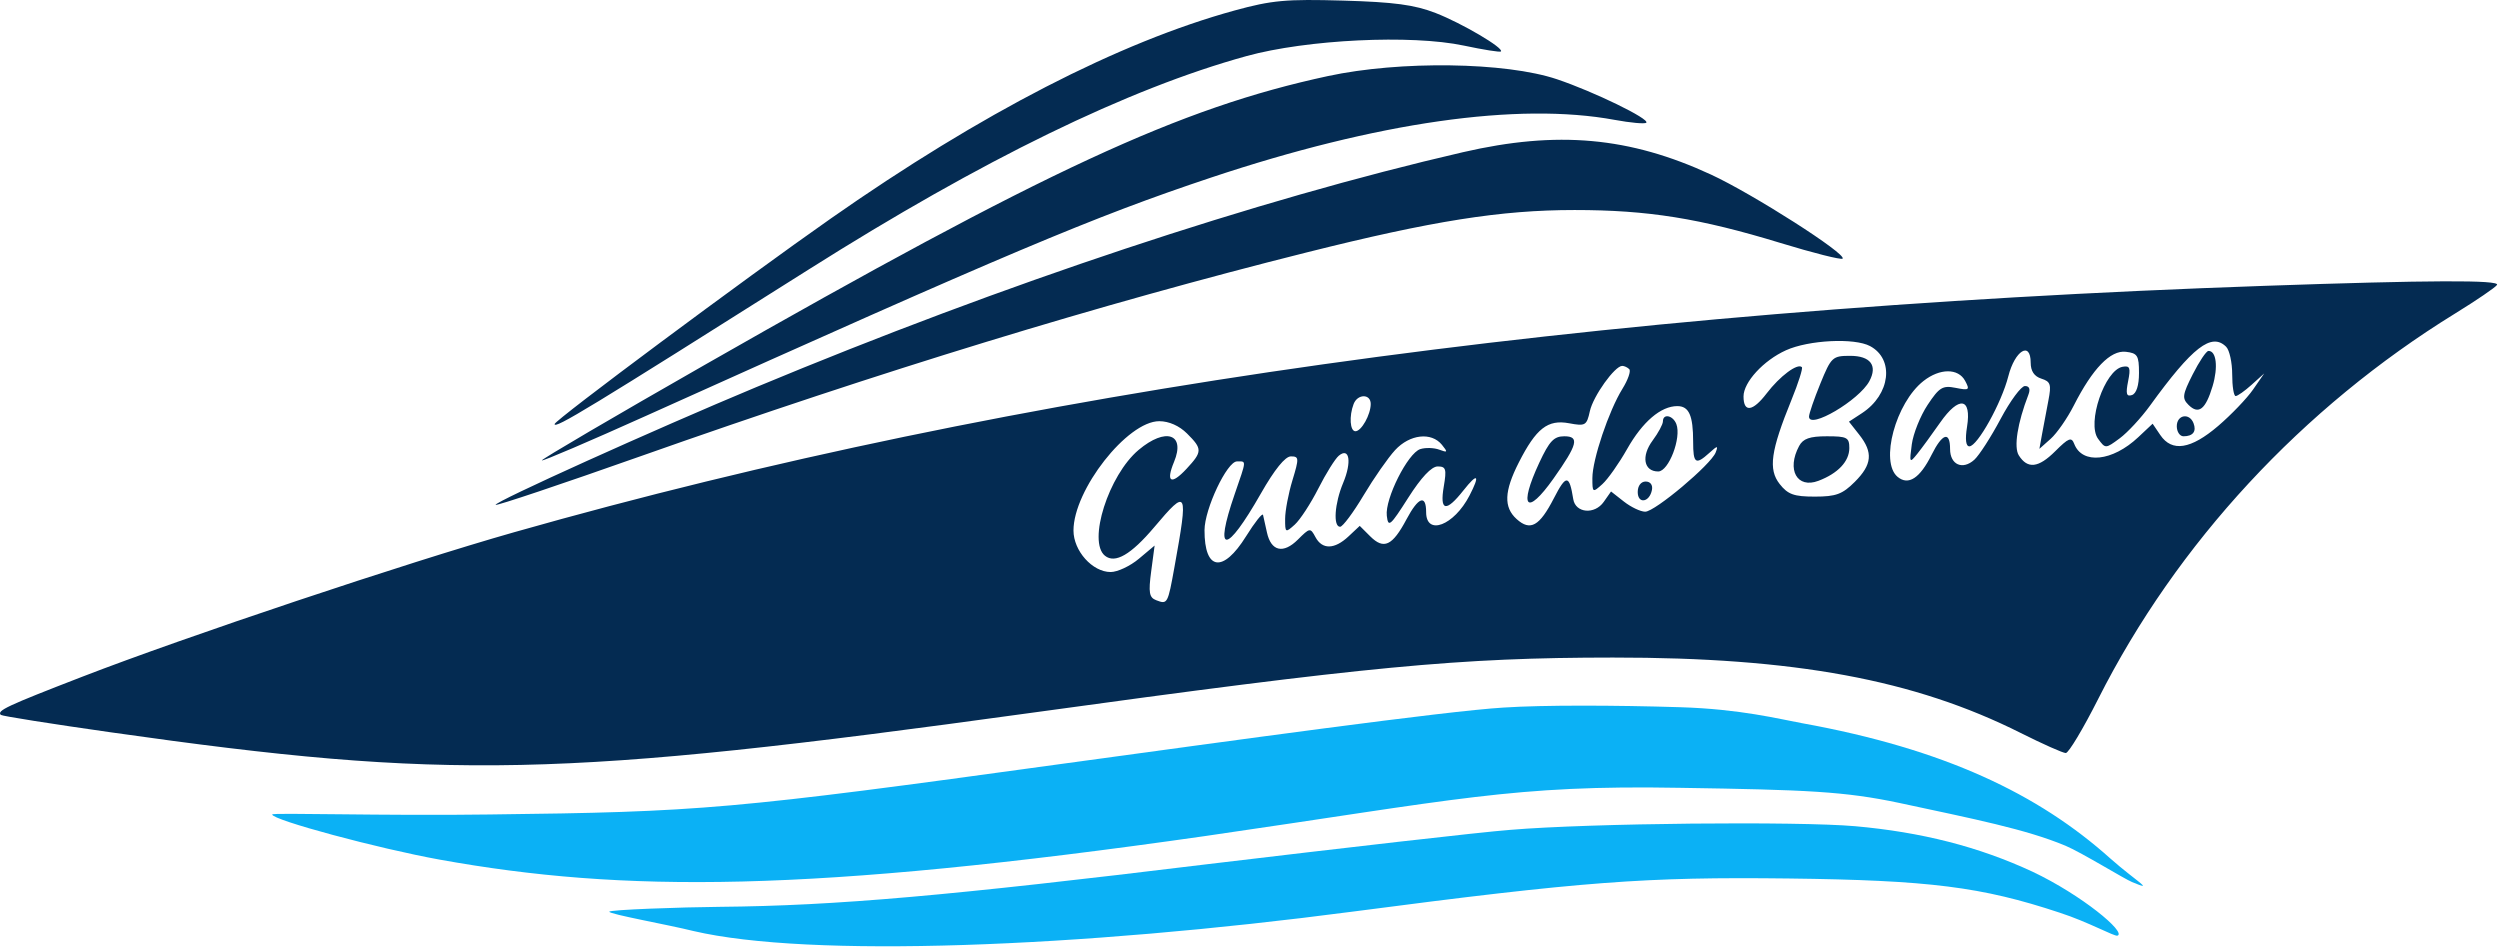
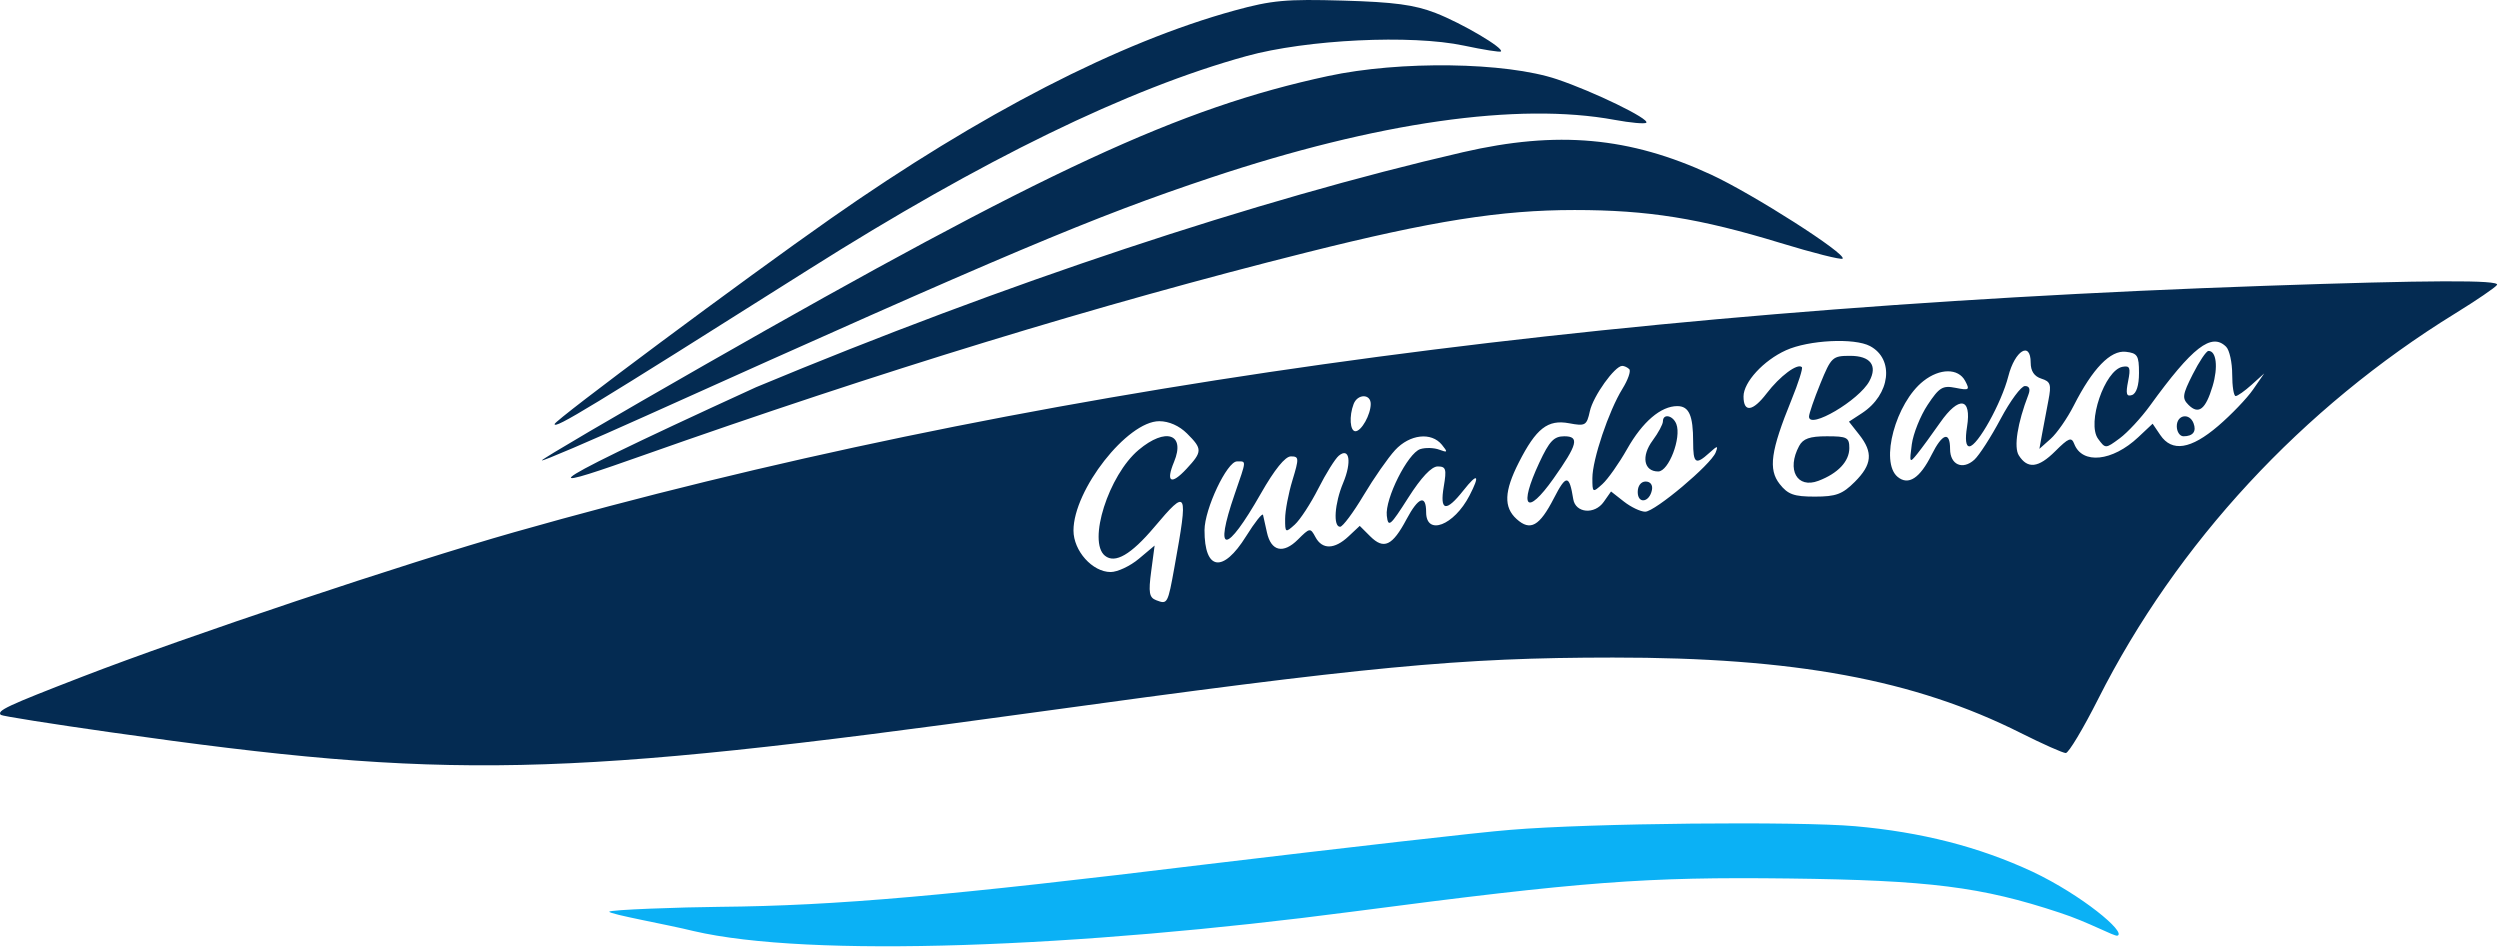
<svg xmlns="http://www.w3.org/2000/svg" width="496" height="188" viewBox="0 0 496 188" fill="none">
-   <path fill-rule="evenodd" clip-rule="evenodd" d="M244.964 2.075C222.059 8.364 194.656 22.477 164.892 43.315C147.786 55.291 110.029 83.385 110.029 84.136C110.029 85.165 116.733 81.086 160.504 53.429C194.924 31.68 223.813 17.602 247.315 11.124C259.273 7.83 280 6.831 290.442 9.048C294.29 9.865 297.592 10.389 297.78 10.215C298.471 9.572 290.043 4.606 284.825 2.581C280.623 0.95 276.605 0.411 266.453 0.118C255.178 -0.208 252.336 0.051 244.964 2.075ZM263.455 15.094C234.051 21.426 207.663 33.655 139.839 72.382C121.877 82.638 107.324 91.173 107.499 91.349C107.675 91.523 116.973 87.544 128.164 82.507C199.976 50.179 217.099 42.959 240.287 35.227C273.246 24.237 301.169 20.245 320.341 23.782C323.52 24.369 326.346 24.622 326.623 24.346C327.364 23.608 316.204 18.178 308.897 15.721C298.721 12.3 277.772 12.01 263.455 15.094ZM290.218 30.203C249.259 39.664 199.4 56.241 150.009 76.819C129.866 85.211 97.85 99.675 98.339 100.163C98.549 100.372 111.498 96.027 127.113 90.508C174.906 73.617 218.073 60.409 259.293 50.068C284.241 43.809 297.773 41.669 312.399 41.669C326.959 41.669 337.238 43.313 353.241 48.204C359.745 50.191 365.294 51.59 365.57 51.314C366.464 50.421 347.777 38.482 339.476 34.642C323.298 27.158 308.985 25.868 290.218 30.203ZM449.365 56.708C314.603 61.374 201.739 77.257 102.032 105.587C80.614 111.673 36.931 126.289 16.269 134.283C1.274 140.085 -0.676 140.999 0.164 141.837C0.394 142.064 10.252 143.625 22.071 145.304C88.864 154.795 111.127 154.324 204.483 141.442C271.596 132.181 289.526 130.476 320.003 130.459C356.041 130.439 379.804 134.832 400.891 145.413C405.263 147.607 409.296 149.402 409.853 149.402C410.411 149.402 413.302 144.576 416.28 138.678C431.886 107.763 456.774 80.885 487.105 62.192C491.37 59.563 495.107 57.013 495.41 56.523C496.031 55.52 482.024 55.576 449.365 56.708ZM371.017 68.663C375.891 71.266 375.049 78.285 369.419 81.967L366.833 83.658L368.868 86.239C371.652 89.772 371.424 92.177 367.981 95.612C365.53 98.058 364.253 98.528 360.058 98.528C355.913 98.528 354.719 98.101 353.09 96.034C350.794 93.12 351.306 89.463 355.43 79.335C356.792 75.991 357.72 73.069 357.493 72.843C356.644 71.995 353.129 74.612 350.503 78.05C347.738 81.668 345.915 81.907 345.915 78.653C345.915 75.822 349.872 71.518 354.332 69.496C358.841 67.453 367.903 67 371.017 68.663ZM441.669 68.802C442.329 69.46 442.868 71.929 442.868 74.288C442.868 76.647 443.176 78.577 443.554 78.577C443.931 78.577 445.36 77.567 446.729 76.333L449.22 74.088L447.011 77.281C445.797 79.036 442.68 82.287 440.088 84.506C434.656 89.151 430.92 89.738 428.6 86.308L427.081 84.064L424.23 86.743C419.099 91.566 413.111 92.187 411.523 88.059C410.983 86.652 410.413 86.874 407.76 89.521C404.427 92.848 402.265 93.093 400.528 90.34C399.509 88.726 400.271 83.91 402.427 78.328C402.867 77.191 402.629 76.585 401.745 76.59C400.999 76.595 398.826 79.534 396.917 83.121C395.008 86.709 392.663 90.35 391.707 91.214C389.385 93.312 386.895 92.209 386.895 89.082C386.895 85.481 385.358 85.962 383.229 90.23C380.899 94.901 378.622 96.378 376.484 94.608C372.932 91.665 376.104 79.918 381.62 75.589C384.871 73.036 388.521 73.025 389.883 75.565C390.85 77.369 390.688 77.489 388.005 76.953C385.415 76.437 384.757 76.836 382.442 80.325C380.999 82.502 379.585 86.029 379.3 88.164C378.806 91.856 378.858 91.947 380.381 90.049C381.262 88.952 383.307 86.158 384.925 83.84C388.671 78.479 391.19 78.869 390.261 84.667C389.859 87.178 390.022 88.553 390.723 88.553C392.315 88.553 397.109 79.93 398.449 74.658C399.753 69.525 402.888 67.615 402.888 71.953C402.888 73.622 403.59 74.675 405.001 75.122C406.833 75.703 407.019 76.275 406.406 79.429C406.017 81.429 405.454 84.413 405.156 86.059L404.615 89.051L406.858 87.056C408.091 85.959 410.152 82.993 411.436 80.466C415.174 73.11 418.722 69.444 421.762 69.795C424.085 70.064 424.377 70.534 424.377 74.006C424.377 76.47 423.859 78.085 422.976 78.379C421.887 78.741 421.717 78.132 422.215 75.648C422.753 72.965 422.576 72.501 421.118 72.771C417.575 73.423 413.989 83.967 416.258 87.056C417.721 89.047 417.729 89.047 420.551 86.964C422.105 85.815 424.81 82.898 426.561 80.48C434.985 68.847 438.777 65.916 441.669 68.802ZM435.045 74.253C432.991 78.314 432.892 79.023 434.199 80.329C436.199 82.324 437.589 81.245 438.978 76.615C440.112 72.841 439.725 69.572 438.152 69.627C437.723 69.642 436.324 71.723 435.045 74.253ZM361.158 76.109C359.92 79.138 358.909 82.085 358.909 82.658C358.909 85.268 368.842 79.427 370.886 75.617C372.553 72.506 371.093 70.597 367.048 70.598C363.57 70.6 363.306 70.849 361.158 76.109ZM323.246 73.244C323.605 73.603 322.997 75.352 321.894 77.133C319.184 81.509 315.929 91.176 315.929 94.849C315.929 97.768 315.976 97.797 317.912 96.049C319.003 95.064 321.211 91.93 322.82 89.084C325.878 83.678 329.511 80.572 332.779 80.572C335.097 80.572 335.92 82.422 335.92 87.637C335.92 91.986 336.403 92.32 339.132 89.855C340.776 88.37 340.928 88.36 340.387 89.771C339.466 92.164 328.337 101.521 326.411 101.521C325.493 101.521 323.591 100.618 322.185 99.514L319.631 97.51L318.183 99.571C316.376 102.147 312.576 101.805 312.133 99.027C311.352 94.137 310.731 94.104 308.305 98.825C305.437 104.41 303.613 105.434 300.9 102.983C298.304 100.639 298.424 97.477 301.328 91.762C304.772 84.984 307.08 83.183 311.306 83.974C314.54 84.581 314.801 84.429 315.429 81.575C316.084 78.595 320.374 72.592 321.849 72.592C322.258 72.592 322.887 72.885 323.246 73.244ZM271.951 80.139C271.951 82.259 270.103 85.56 268.917 85.56C267.835 85.56 267.636 82.556 268.559 80.156C269.344 78.115 271.951 78.103 271.951 80.139ZM329.923 83.605C329.923 84.177 329.003 85.884 327.88 87.4C325.576 90.511 326.123 93.54 328.99 93.54C331.07 93.54 333.631 86.849 332.588 84.139C331.915 82.386 329.923 81.988 329.923 83.605ZM431.874 84.563C431.874 85.66 432.473 86.558 433.206 86.558C435.086 86.558 435.824 85.598 435.196 83.966C434.38 81.844 431.874 82.294 431.874 84.563ZM235.513 86.014C238.576 89.069 238.568 89.609 235.413 93.007C232.345 96.31 231.244 95.703 232.931 91.637C235.24 86.073 231.293 84.737 225.907 89.26C219.95 94.263 215.75 107.466 219.226 110.261C221.235 111.877 224.395 110.044 229.002 104.592C235.6 96.781 235.785 97.143 233.019 112.468C231.687 119.853 231.636 119.945 229.388 119.083C227.999 118.551 227.833 117.588 228.397 113.341L229.075 108.239L225.948 110.864C224.228 112.309 221.711 113.491 220.353 113.491C216.737 113.491 212.979 109.292 212.979 105.253C212.979 97.189 223.668 83.565 229.994 83.565C231.917 83.565 233.975 84.478 235.513 86.014ZM286.072 88.24C287.283 89.728 287.222 89.841 285.553 89.216C284.514 88.826 282.817 88.775 281.785 89.102C279.313 89.885 274.748 98.969 275.141 102.323C275.421 104.718 275.805 104.396 279.399 98.748C281.959 94.726 284.013 92.543 285.234 92.543C286.879 92.543 287.033 93.05 286.444 96.533C285.612 101.444 286.879 101.686 290.358 97.281C293.182 93.705 293.702 94.165 291.543 98.33C288.468 104.267 282.945 106.374 282.945 101.61C282.945 98.044 281.403 98.603 279.054 103.021C276.243 108.309 274.549 109.102 271.838 106.395L269.772 104.334L267.549 106.418C264.766 109.028 262.335 109.08 260.984 106.561C259.973 104.676 259.869 104.691 257.505 107.049C254.611 109.939 252.185 109.386 251.364 105.65C251.047 104.202 250.697 102.633 250.588 102.164C250.48 101.694 248.964 103.602 247.218 106.403C242.634 113.764 238.951 113.218 238.976 105.179C238.989 100.976 243.444 91.545 245.417 91.545C247.324 91.545 247.356 91.089 244.964 98.029C240.788 110.143 243.219 110.084 250.163 97.904C252.874 93.149 254.977 90.548 256.109 90.548C257.735 90.548 257.758 90.888 256.421 95.286C255.628 97.891 254.976 101.328 254.97 102.922C254.959 105.719 255.026 105.759 256.883 104.082C257.94 103.127 260.043 99.904 261.556 96.922C263.068 93.939 264.895 91.011 265.617 90.413C267.742 88.652 268.223 91.651 266.484 95.806C264.779 99.879 264.458 104.513 265.881 104.513C266.391 104.513 268.483 101.708 270.531 98.279C272.579 94.85 275.395 90.81 276.788 89.301C279.691 86.157 283.974 85.668 286.072 88.24ZM305.398 91.795C301.239 100.71 302.852 102.53 308.204 94.961C313.003 88.175 313.417 86.558 310.354 86.558C308.299 86.558 307.395 87.512 305.398 91.795ZM356.945 88.487C354.42 93.196 356.536 97.005 360.783 95.393C364.655 93.923 366.905 91.536 366.905 88.897C366.905 86.792 366.457 86.558 362.442 86.558C359.053 86.558 357.73 87.022 356.945 88.487ZM324.925 97.613C324.925 100.044 327.261 99.701 327.747 97.198C327.939 96.214 327.429 95.535 326.497 95.535C325.571 95.535 324.925 96.388 324.925 97.613Z" fill="#042B52" />
-   <path d="M298.326 140.379C286.684 141.075 244.279 146.963 210.745 151.541C145.071 160.598 139.001 161.095 97.108 161.593C76.112 161.892 54 161.195 54 161.593C54 162.688 75.095 168.36 87.235 170.55C123.655 177.118 160.395 177.118 239.104 165.872C289.256 158.607 300.112 155.707 333.347 156.304C358.621 156.702 365.977 157.014 376.823 159.303C391.649 162.488 401.944 164.515 409.805 167.799C413.089 169.193 421.507 174.403 423 175C427.776 176.99 423.837 174.877 418.663 170.299C404.434 157.561 385.818 148.599 357.517 143.48C353.023 142.667 345.39 140.682 333.347 140.311C320.324 139.909 306.236 139.862 298.326 140.379Z" fill="#0BB1F5" />
+   <path fill-rule="evenodd" clip-rule="evenodd" d="M244.964 2.075C222.059 8.364 194.656 22.477 164.892 43.315C147.786 55.291 110.029 83.385 110.029 84.136C110.029 85.165 116.733 81.086 160.504 53.429C194.924 31.68 223.813 17.602 247.315 11.124C259.273 7.83 280 6.831 290.442 9.048C294.29 9.865 297.592 10.389 297.78 10.215C298.471 9.572 290.043 4.606 284.825 2.581C280.623 0.95 276.605 0.411 266.453 0.118C255.178 -0.208 252.336 0.051 244.964 2.075ZM263.455 15.094C234.051 21.426 207.663 33.655 139.839 72.382C121.877 82.638 107.324 91.173 107.499 91.349C107.675 91.523 116.973 87.544 128.164 82.507C199.976 50.179 217.099 42.959 240.287 35.227C273.246 24.237 301.169 20.245 320.341 23.782C323.52 24.369 326.346 24.622 326.623 24.346C327.364 23.608 316.204 18.178 308.897 15.721C298.721 12.3 277.772 12.01 263.455 15.094ZM290.218 30.203C249.259 39.664 199.4 56.241 150.009 76.819C98.549 100.372 111.498 96.027 127.113 90.508C174.906 73.617 218.073 60.409 259.293 50.068C284.241 43.809 297.773 41.669 312.399 41.669C326.959 41.669 337.238 43.313 353.241 48.204C359.745 50.191 365.294 51.59 365.57 51.314C366.464 50.421 347.777 38.482 339.476 34.642C323.298 27.158 308.985 25.868 290.218 30.203ZM449.365 56.708C314.603 61.374 201.739 77.257 102.032 105.587C80.614 111.673 36.931 126.289 16.269 134.283C1.274 140.085 -0.676 140.999 0.164 141.837C0.394 142.064 10.252 143.625 22.071 145.304C88.864 154.795 111.127 154.324 204.483 141.442C271.596 132.181 289.526 130.476 320.003 130.459C356.041 130.439 379.804 134.832 400.891 145.413C405.263 147.607 409.296 149.402 409.853 149.402C410.411 149.402 413.302 144.576 416.28 138.678C431.886 107.763 456.774 80.885 487.105 62.192C491.37 59.563 495.107 57.013 495.41 56.523C496.031 55.52 482.024 55.576 449.365 56.708ZM371.017 68.663C375.891 71.266 375.049 78.285 369.419 81.967L366.833 83.658L368.868 86.239C371.652 89.772 371.424 92.177 367.981 95.612C365.53 98.058 364.253 98.528 360.058 98.528C355.913 98.528 354.719 98.101 353.09 96.034C350.794 93.12 351.306 89.463 355.43 79.335C356.792 75.991 357.72 73.069 357.493 72.843C356.644 71.995 353.129 74.612 350.503 78.05C347.738 81.668 345.915 81.907 345.915 78.653C345.915 75.822 349.872 71.518 354.332 69.496C358.841 67.453 367.903 67 371.017 68.663ZM441.669 68.802C442.329 69.46 442.868 71.929 442.868 74.288C442.868 76.647 443.176 78.577 443.554 78.577C443.931 78.577 445.36 77.567 446.729 76.333L449.22 74.088L447.011 77.281C445.797 79.036 442.68 82.287 440.088 84.506C434.656 89.151 430.92 89.738 428.6 86.308L427.081 84.064L424.23 86.743C419.099 91.566 413.111 92.187 411.523 88.059C410.983 86.652 410.413 86.874 407.76 89.521C404.427 92.848 402.265 93.093 400.528 90.34C399.509 88.726 400.271 83.91 402.427 78.328C402.867 77.191 402.629 76.585 401.745 76.59C400.999 76.595 398.826 79.534 396.917 83.121C395.008 86.709 392.663 90.35 391.707 91.214C389.385 93.312 386.895 92.209 386.895 89.082C386.895 85.481 385.358 85.962 383.229 90.23C380.899 94.901 378.622 96.378 376.484 94.608C372.932 91.665 376.104 79.918 381.62 75.589C384.871 73.036 388.521 73.025 389.883 75.565C390.85 77.369 390.688 77.489 388.005 76.953C385.415 76.437 384.757 76.836 382.442 80.325C380.999 82.502 379.585 86.029 379.3 88.164C378.806 91.856 378.858 91.947 380.381 90.049C381.262 88.952 383.307 86.158 384.925 83.84C388.671 78.479 391.19 78.869 390.261 84.667C389.859 87.178 390.022 88.553 390.723 88.553C392.315 88.553 397.109 79.93 398.449 74.658C399.753 69.525 402.888 67.615 402.888 71.953C402.888 73.622 403.59 74.675 405.001 75.122C406.833 75.703 407.019 76.275 406.406 79.429C406.017 81.429 405.454 84.413 405.156 86.059L404.615 89.051L406.858 87.056C408.091 85.959 410.152 82.993 411.436 80.466C415.174 73.11 418.722 69.444 421.762 69.795C424.085 70.064 424.377 70.534 424.377 74.006C424.377 76.47 423.859 78.085 422.976 78.379C421.887 78.741 421.717 78.132 422.215 75.648C422.753 72.965 422.576 72.501 421.118 72.771C417.575 73.423 413.989 83.967 416.258 87.056C417.721 89.047 417.729 89.047 420.551 86.964C422.105 85.815 424.81 82.898 426.561 80.48C434.985 68.847 438.777 65.916 441.669 68.802ZM435.045 74.253C432.991 78.314 432.892 79.023 434.199 80.329C436.199 82.324 437.589 81.245 438.978 76.615C440.112 72.841 439.725 69.572 438.152 69.627C437.723 69.642 436.324 71.723 435.045 74.253ZM361.158 76.109C359.92 79.138 358.909 82.085 358.909 82.658C358.909 85.268 368.842 79.427 370.886 75.617C372.553 72.506 371.093 70.597 367.048 70.598C363.57 70.6 363.306 70.849 361.158 76.109ZM323.246 73.244C323.605 73.603 322.997 75.352 321.894 77.133C319.184 81.509 315.929 91.176 315.929 94.849C315.929 97.768 315.976 97.797 317.912 96.049C319.003 95.064 321.211 91.93 322.82 89.084C325.878 83.678 329.511 80.572 332.779 80.572C335.097 80.572 335.92 82.422 335.92 87.637C335.92 91.986 336.403 92.32 339.132 89.855C340.776 88.37 340.928 88.36 340.387 89.771C339.466 92.164 328.337 101.521 326.411 101.521C325.493 101.521 323.591 100.618 322.185 99.514L319.631 97.51L318.183 99.571C316.376 102.147 312.576 101.805 312.133 99.027C311.352 94.137 310.731 94.104 308.305 98.825C305.437 104.41 303.613 105.434 300.9 102.983C298.304 100.639 298.424 97.477 301.328 91.762C304.772 84.984 307.08 83.183 311.306 83.974C314.54 84.581 314.801 84.429 315.429 81.575C316.084 78.595 320.374 72.592 321.849 72.592C322.258 72.592 322.887 72.885 323.246 73.244ZM271.951 80.139C271.951 82.259 270.103 85.56 268.917 85.56C267.835 85.56 267.636 82.556 268.559 80.156C269.344 78.115 271.951 78.103 271.951 80.139ZM329.923 83.605C329.923 84.177 329.003 85.884 327.88 87.4C325.576 90.511 326.123 93.54 328.99 93.54C331.07 93.54 333.631 86.849 332.588 84.139C331.915 82.386 329.923 81.988 329.923 83.605ZM431.874 84.563C431.874 85.66 432.473 86.558 433.206 86.558C435.086 86.558 435.824 85.598 435.196 83.966C434.38 81.844 431.874 82.294 431.874 84.563ZM235.513 86.014C238.576 89.069 238.568 89.609 235.413 93.007C232.345 96.31 231.244 95.703 232.931 91.637C235.24 86.073 231.293 84.737 225.907 89.26C219.95 94.263 215.75 107.466 219.226 110.261C221.235 111.877 224.395 110.044 229.002 104.592C235.6 96.781 235.785 97.143 233.019 112.468C231.687 119.853 231.636 119.945 229.388 119.083C227.999 118.551 227.833 117.588 228.397 113.341L229.075 108.239L225.948 110.864C224.228 112.309 221.711 113.491 220.353 113.491C216.737 113.491 212.979 109.292 212.979 105.253C212.979 97.189 223.668 83.565 229.994 83.565C231.917 83.565 233.975 84.478 235.513 86.014ZM286.072 88.24C287.283 89.728 287.222 89.841 285.553 89.216C284.514 88.826 282.817 88.775 281.785 89.102C279.313 89.885 274.748 98.969 275.141 102.323C275.421 104.718 275.805 104.396 279.399 98.748C281.959 94.726 284.013 92.543 285.234 92.543C286.879 92.543 287.033 93.05 286.444 96.533C285.612 101.444 286.879 101.686 290.358 97.281C293.182 93.705 293.702 94.165 291.543 98.33C288.468 104.267 282.945 106.374 282.945 101.61C282.945 98.044 281.403 98.603 279.054 103.021C276.243 108.309 274.549 109.102 271.838 106.395L269.772 104.334L267.549 106.418C264.766 109.028 262.335 109.08 260.984 106.561C259.973 104.676 259.869 104.691 257.505 107.049C254.611 109.939 252.185 109.386 251.364 105.65C251.047 104.202 250.697 102.633 250.588 102.164C250.48 101.694 248.964 103.602 247.218 106.403C242.634 113.764 238.951 113.218 238.976 105.179C238.989 100.976 243.444 91.545 245.417 91.545C247.324 91.545 247.356 91.089 244.964 98.029C240.788 110.143 243.219 110.084 250.163 97.904C252.874 93.149 254.977 90.548 256.109 90.548C257.735 90.548 257.758 90.888 256.421 95.286C255.628 97.891 254.976 101.328 254.97 102.922C254.959 105.719 255.026 105.759 256.883 104.082C257.94 103.127 260.043 99.904 261.556 96.922C263.068 93.939 264.895 91.011 265.617 90.413C267.742 88.652 268.223 91.651 266.484 95.806C264.779 99.879 264.458 104.513 265.881 104.513C266.391 104.513 268.483 101.708 270.531 98.279C272.579 94.85 275.395 90.81 276.788 89.301C279.691 86.157 283.974 85.668 286.072 88.24ZM305.398 91.795C301.239 100.71 302.852 102.53 308.204 94.961C313.003 88.175 313.417 86.558 310.354 86.558C308.299 86.558 307.395 87.512 305.398 91.795ZM356.945 88.487C354.42 93.196 356.536 97.005 360.783 95.393C364.655 93.923 366.905 91.536 366.905 88.897C366.905 86.792 366.457 86.558 362.442 86.558C359.053 86.558 357.73 87.022 356.945 88.487ZM324.925 97.613C324.925 100.044 327.261 99.701 327.747 97.198C327.939 96.214 327.429 95.535 326.497 95.535C325.571 95.535 324.925 96.388 324.925 97.613Z" fill="#042B52" />
  <path d="M299.649 164.643C293.68 165.095 266.527 168.231 239.475 171.465C188.256 177.708 165.971 179.704 142.774 179.916C135.208 179.985 120.88 180.487 120.883 180.885C120.888 181.383 132.589 183.467 137.579 184.715C160.528 190.081 213.839 188.028 268.434 180.858C314.18 174.865 326.418 173.956 354.897 174.293C382.778 174.636 393.145 175.935 408.624 181.071C414.317 182.91 419.503 185.838 420.099 185.634C421.985 185.019 412.973 177.546 403.273 172.955C392.574 167.975 381.198 165.092 368.044 163.918C356.784 162.926 315.568 163.302 299.649 164.643Z" fill="#0BB1F5" />
</svg>